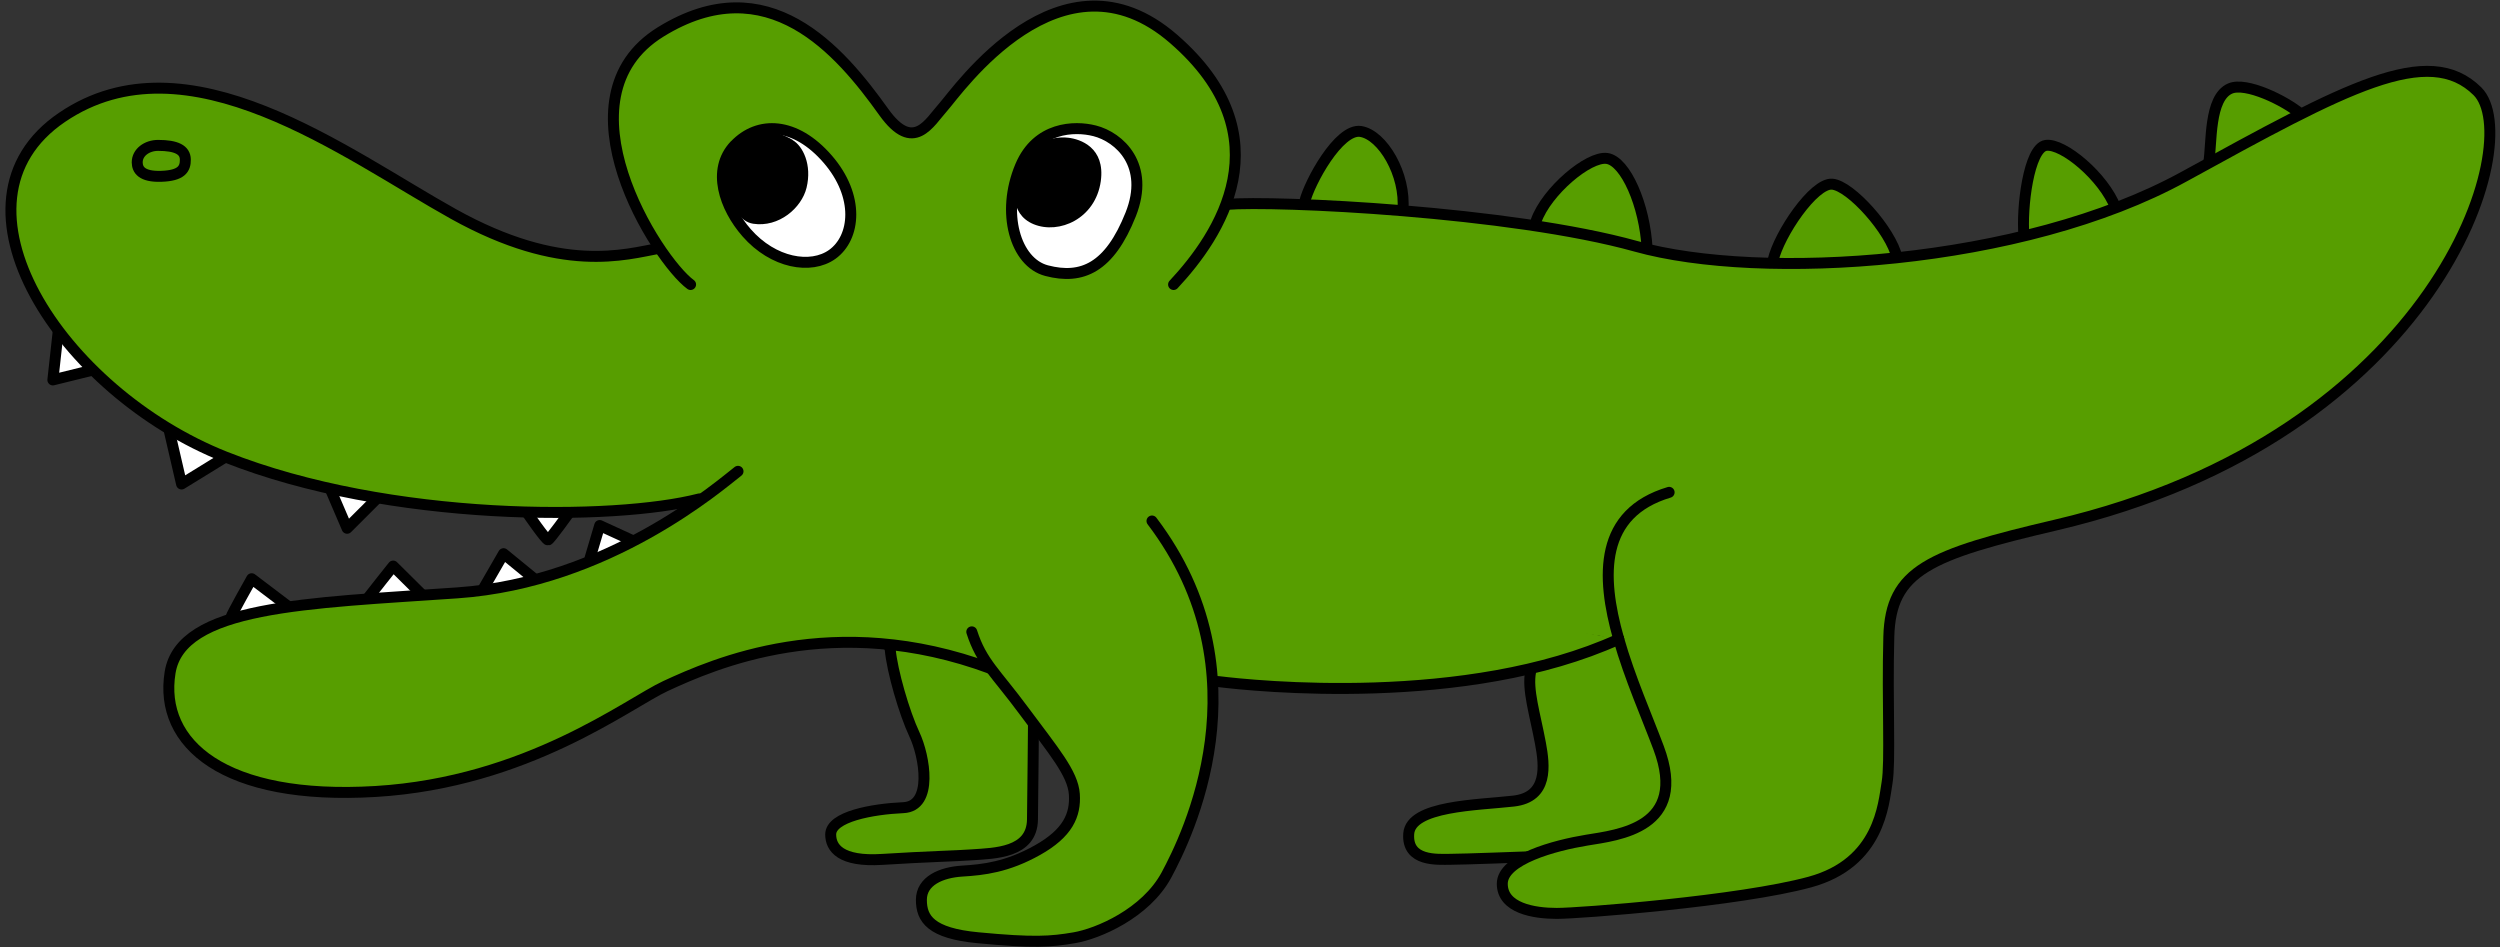
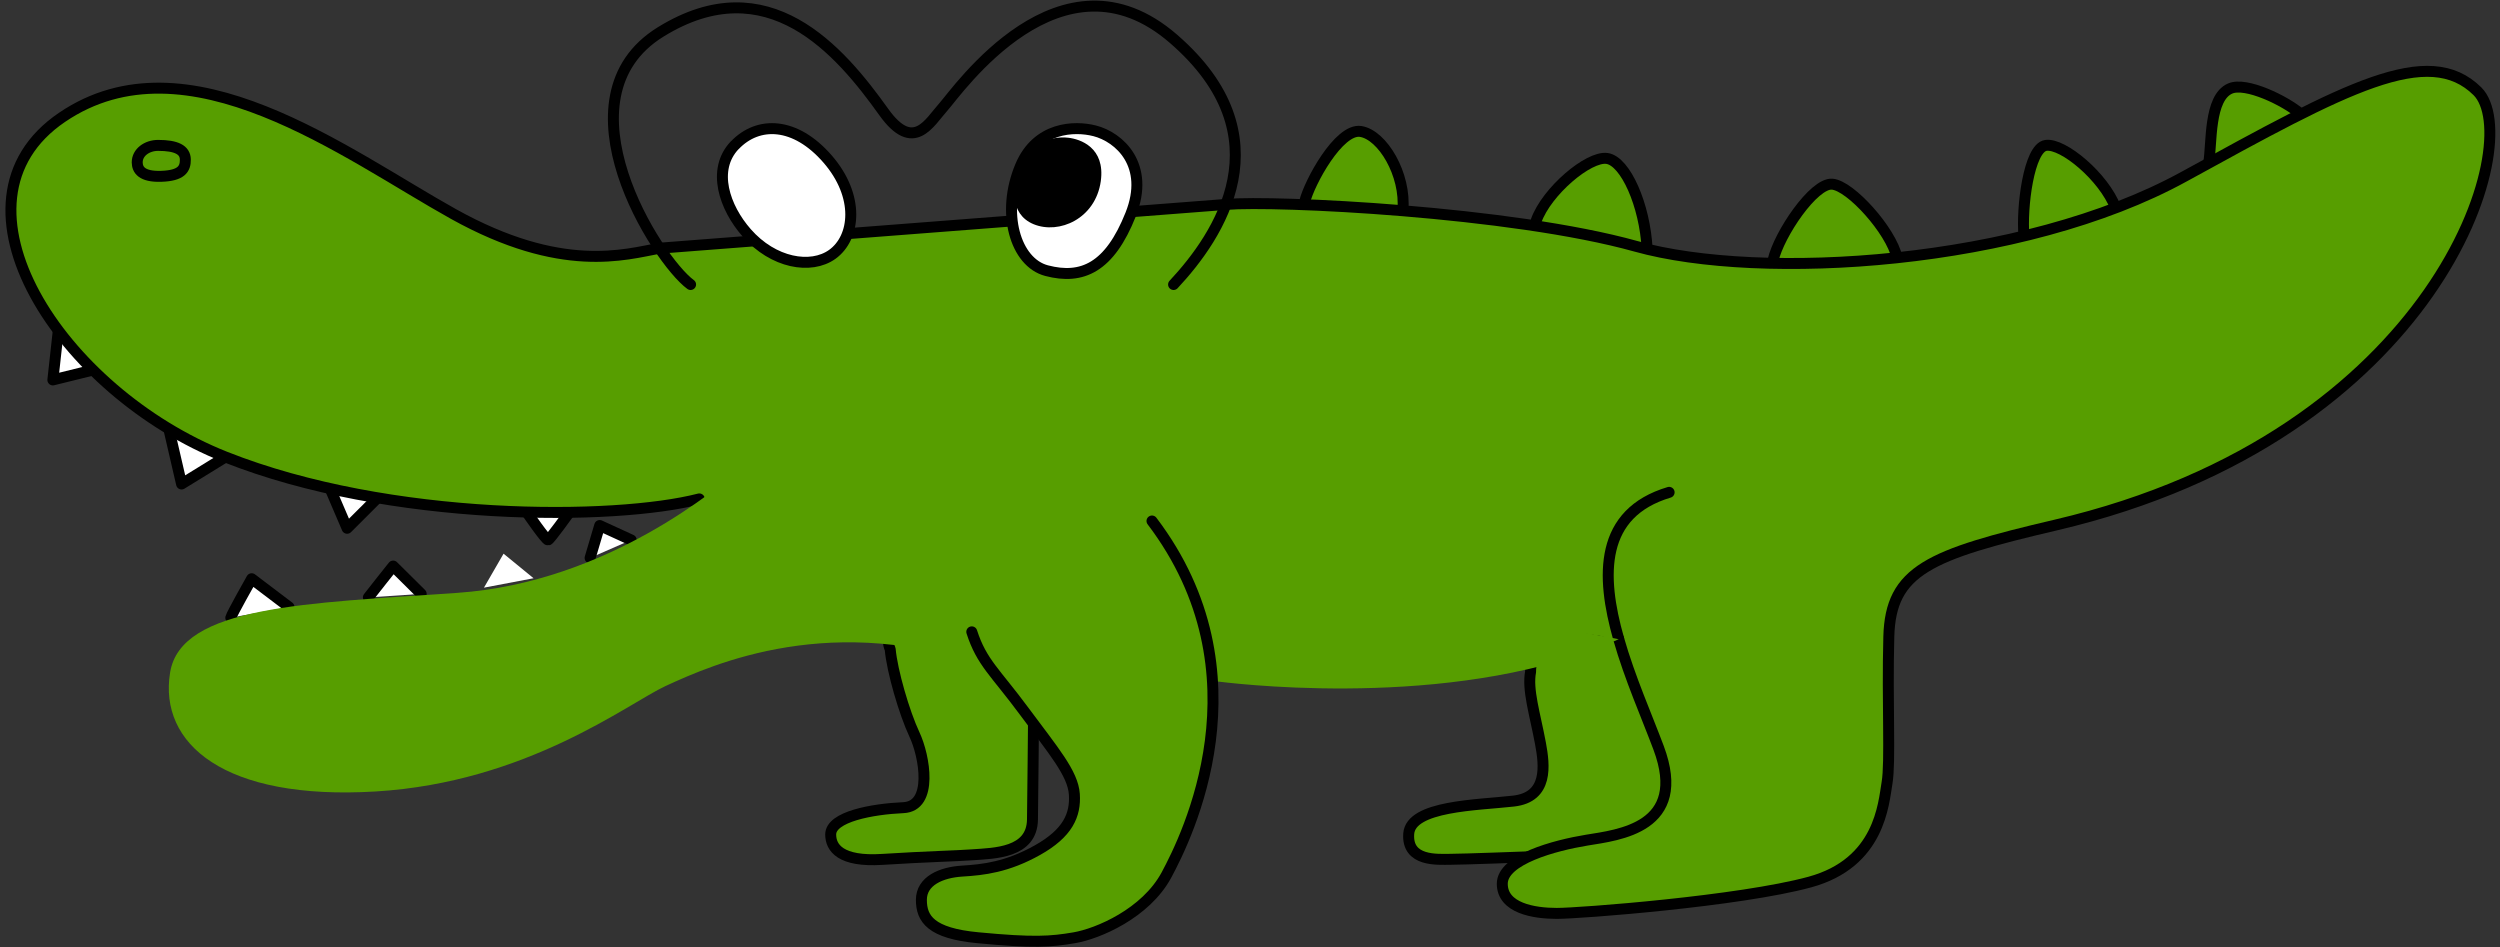
<svg xmlns="http://www.w3.org/2000/svg" width="285" height="108" viewBox="0 0 285 108" fill="none">
  <rect x="0" y="0" width="285" height="108" fill="#333333" stroke="none" />
  <g clip-path="url(#clip0_5_589)">
    <path d="M6.647 37.671L6.026 43.312L10.608 42.181" fill="white" />
    <path d="M6.647 37.671L6.026 43.312L10.608 42.181" stroke="black" stroke-width="1.25" stroke-linecap="round" stroke-linejoin="round" />
    <path d="M19.243 48.885L20.699 55.175L25.7 52.097" fill="white" />
    <path d="M19.243 48.885L20.699 55.175L25.7 52.097" stroke="black" stroke-width="1.25" stroke-linecap="round" stroke-linejoin="round" />
    <path d="M37.63 55.69L39.572 60.223L42.834 56.966" fill="white" />
    <path d="M37.63 55.69L39.572 60.223L42.834 56.966" stroke="black" stroke-width="1.25" stroke-linecap="round" stroke-linejoin="round" />
    <path d="M60.103 58.477C60.103 58.477 62.259 61.622 62.485 61.554C62.711 61.487 64.867 58.477 64.867 58.477" fill="white" />
    <path d="M60.103 58.477C60.103 58.477 62.259 61.622 62.485 61.554C62.711 61.487 64.867 58.477 64.867 58.477" stroke="black" stroke-width="1.25" stroke-linecap="round" stroke-linejoin="round" />
    <path d="M26.309 70.418C26.388 70.049 28.691 65.975 28.691 65.975L32.946 69.198" fill="white" />
    <path d="M26.309 70.418C26.388 70.049 28.691 65.975 28.691 65.975L32.946 69.198" stroke="black" stroke-width="1.25" stroke-linecap="round" stroke-linejoin="round" />
    <path d="M41.998 68.102C42.303 67.687 44.82 64.531 44.82 64.531L48.015 67.699" fill="white" />
    <path d="M41.998 68.102C42.303 67.687 44.82 64.531 44.82 64.531L48.015 67.699" stroke="black" stroke-width="1.25" stroke-linecap="round" stroke-linejoin="round" />
    <path d="M55.171 66.993L57.406 63.121C57.406 63.121 60.521 65.684 60.826 65.919" fill="white" />
-     <path d="M55.171 66.993L57.406 63.121C57.406 63.121 60.521 65.684 60.826 65.919" stroke="black" stroke-width="1.25" stroke-linecap="round" stroke-linejoin="round" />
    <path d="M67.271 63.602L68.366 59.909L71.955 61.554" fill="white" />
    <path d="M67.271 63.602L68.366 59.909L71.955 61.554" stroke="black" stroke-width="1.25" stroke-linecap="round" stroke-linejoin="round" />
    <path d="M148.731 23.01C149.261 20.817 152.636 14.594 155.12 14.986C157.603 15.377 160.3 19.877 159.928 23.973" fill="#579E00" />
    <path d="M148.731 23.01C149.261 20.817 152.636 14.594 155.12 14.986C157.603 15.377 160.3 19.877 159.928 23.973" stroke="black" stroke-width="1.25" stroke-linecap="round" stroke-linejoin="round" />
    <path d="M175.121 25.17C176.317 21.812 181.103 17.761 183.202 18.063C185.302 18.366 187.525 23.391 187.774 28.404" fill="#579E00" />
    <path d="M175.121 25.17C176.317 21.812 181.103 17.761 183.202 18.063C185.302 18.366 187.525 23.391 187.774 28.404" stroke="black" stroke-width="1.25" stroke-linecap="round" stroke-linejoin="round" />
    <path d="M202.131 29.669C202.809 26.703 206.77 20.828 208.87 20.995C210.969 21.163 215.586 26.311 216.263 29.367" fill="#579E00" />
    <path d="M202.131 29.669C202.809 26.703 206.77 20.828 208.87 20.995C210.969 21.163 215.586 26.311 216.263 29.367" stroke="black" stroke-width="1.25" stroke-linecap="round" stroke-linejoin="round" />
    <path d="M230.733 26.893C230.44 23.726 231.275 16.866 233.228 16.575C235.18 16.284 239.831 20.156 241.185 23.693" fill="#579E00" />
    <path d="M230.733 26.893C230.44 23.726 231.275 16.866 233.228 16.575C235.18 16.284 239.831 20.156 241.185 23.693" stroke="black" stroke-width="1.25" stroke-linecap="round" stroke-linejoin="round" />
    <path d="M251.795 18.567C252.168 16.329 251.795 11.158 254.233 10.095C256.039 9.3 260.509 11.483 262.281 12.993" fill="#579E00" />
    <path d="M251.795 18.567C252.168 16.329 251.795 11.158 254.233 10.095C256.039 9.3 260.509 11.483 262.281 12.993" stroke="black" stroke-width="1.25" stroke-linecap="round" stroke-linejoin="round" />
    <path d="M117.815 82.505C117.815 82.505 117.747 90.407 117.702 93.428C117.646 97.256 113.345 97.267 110.862 97.446C109.101 97.581 105.681 97.648 100.568 97.972C95.816 98.274 94.699 96.651 94.699 95.129C94.699 93.093 99.439 92.231 102.972 92.074C106.415 91.929 105.41 86.21 104.248 83.736C103.085 81.263 101.697 76.484 101.482 74.011C101.482 74.011 100.794 72.567 101.956 72.153C103.119 71.739 116.675 75.13 117.206 76.216C117.736 77.301 117.759 81.8 117.804 82.494" fill="#579E00" />
    <path d="M117.815 82.505C117.815 82.505 117.747 90.407 117.702 93.428C117.646 97.256 113.345 97.267 110.862 97.446C109.101 97.581 105.681 97.648 100.568 97.972C95.816 98.274 94.699 96.651 94.699 95.129C94.699 93.093 99.439 92.231 102.972 92.074C106.415 91.929 105.41 86.21 104.248 83.736C103.085 81.263 101.697 76.484 101.482 74.011C101.482 74.011 100.794 72.567 101.956 72.153C103.119 71.739 116.675 75.13 117.206 76.216C117.736 77.301 117.759 81.8 117.804 82.494" stroke="black" stroke-width="1.25" stroke-linecap="round" stroke-linejoin="round" />
    <path d="M174.172 97.681C174.172 97.681 166.745 97.961 165.323 97.961C163.901 97.961 160.368 98.263 160.594 95.051C160.82 91.839 168.393 91.794 172.536 91.324C176.52 90.877 176.08 87.262 175.617 84.766C174.985 81.375 174.093 78.622 174.489 76.574C174.489 76.574 174.364 73.82 176.667 73.418C178.97 73.026 184.275 71.627 185.979 70.642C187.683 69.657 195.991 86.725 192.593 92.085C189.196 97.446 174.184 97.659 174.184 97.659L174.172 97.681Z" fill="#579E00" stroke="black" stroke-width="1.25" stroke-linecap="round" stroke-linejoin="round" />
    <path d="M184.523 72.813C185.787 77.267 187.785 81.778 189.083 85.258C192.492 94.391 184.478 95.186 180.877 95.779C177.277 96.372 171.26 97.961 171.26 100.748C171.26 103.534 174.861 104.128 177.468 104.128C180.076 104.128 198.294 102.74 206.308 100.557C214.322 98.375 214.717 91.626 215.123 89.243C215.529 86.859 215.123 80.11 215.326 72.567C215.529 65.024 219.931 63.233 234.356 59.853C277.993 49.635 288.028 15.97 282.429 10.408C276.819 4.846 267.406 10.017 248.985 20.134C230.564 30.262 200.72 32.053 186.498 28.08C172.276 24.107 145.446 22.831 139.803 23.301L75.205 28.293C71.244 29.02 64.031 31.258 51.717 24.409C39.402 17.56 21.342 3.693 7.075 13.374C-7.192 23.055 6.928 44.655 25.699 52.097C44.47 59.54 70.103 59.361 79.72 56.876" fill="#579E00" />
    <path d="M184.523 72.813C185.787 77.267 187.785 81.778 189.083 85.258C192.492 94.391 184.478 95.186 180.877 95.779C177.277 96.372 171.26 97.961 171.26 100.748C171.26 103.534 174.861 104.128 177.468 104.128C180.076 104.128 198.294 102.74 206.308 100.557C214.322 98.375 214.717 91.626 215.123 89.243C215.529 86.859 215.123 80.11 215.326 72.567C215.529 65.024 219.931 63.233 234.356 59.853C277.993 49.635 288.028 15.97 282.429 10.408C276.819 4.846 267.406 10.017 248.985 20.134C230.564 30.262 200.72 32.053 186.498 28.08C172.276 24.107 145.446 22.831 139.803 23.301L75.205 28.293C71.244 29.02 64.031 31.258 51.717 24.409C39.402 17.56 21.342 3.693 7.075 13.374C-7.192 23.055 6.928 44.655 25.699 52.097C44.47 59.54 70.103 59.361 79.72 56.876" stroke="black" stroke-width="1.25" stroke-linecap="round" stroke-linejoin="round" />
    <path d="M190.28 56.127C182.345 58.499 182.469 65.584 184.523 72.813L190.28 56.127Z" fill="#579E00" />
    <path d="M190.28 56.127C182.345 58.499 182.469 65.584 184.523 72.813" stroke="black" stroke-width="1.25" stroke-linecap="round" stroke-linejoin="round" />
    <path d="M84.134 53.731C82.113 55.287 69.415 66.389 52.134 67.587C34.853 68.784 20.62 69.053 19.39 76.674C18.08 84.788 25.552 91.268 42.822 90.228C60.092 89.187 71.616 80.177 75.871 78.208C81.334 75.689 95.071 69.579 112.95 76.216L138.922 77.704C142.907 78.196 167.186 80.737 184.534 72.869" fill="#579E00" />
-     <path d="M84.134 53.731C82.113 55.287 69.415 66.389 52.134 67.587C34.853 68.784 20.62 69.053 19.39 76.674C18.08 84.788 25.552 91.268 42.822 90.228C60.092 89.187 71.616 80.177 75.871 78.208C81.334 75.689 95.071 69.579 112.95 76.216L138.922 77.704C142.907 78.196 167.186 80.737 184.534 72.869" stroke="black" stroke-width="1.25" stroke-linecap="round" stroke-linejoin="round" />
    <path d="M18.024 16.575C20.101 16.575 21.105 17.079 21.128 18.175C21.15 19.272 20.654 20.022 18.396 20.1C16.139 20.179 15.653 19.339 15.642 18.511C15.642 17.37 16.748 16.575 18.024 16.575Z" stroke="black" stroke-width="1.25" stroke-linecap="round" stroke-linejoin="round" />
    <path d="M110.783 72.03C111.912 75.533 113.458 76.618 116.765 81.095C120.072 85.561 122.318 88.157 122.476 90.541C122.635 92.925 121.72 94.984 118.266 96.92C114.812 98.856 112.103 99.159 109.699 99.304C107.295 99.45 105.038 100.423 105.038 102.583C105.038 104.743 106.11 106.4 111.494 106.903C117.849 107.508 119.79 107.362 122.476 106.903C125.163 106.444 130.615 104.128 132.974 99.752C135.299 95.432 144.543 76.82 131.326 59.394" fill="#579E00" />
    <path d="M110.783 72.03C111.912 75.533 113.458 76.618 116.765 81.095C120.072 85.561 122.318 88.157 122.476 90.541C122.635 92.925 121.72 94.984 118.266 96.92C114.812 98.856 112.103 99.159 109.699 99.304C107.295 99.45 105.038 100.423 105.038 102.583C105.038 104.743 106.11 106.4 111.494 106.903C117.849 107.508 119.79 107.362 122.476 106.903C125.163 106.444 130.615 104.128 132.974 99.752C135.299 95.432 144.543 76.82 131.326 59.394" stroke="black" stroke-width="1.25" stroke-linecap="round" stroke-linejoin="round" />
-     <path d="M78.727 32.434C74.924 29.658 63.106 11.181 75.319 3.637C87.531 -3.906 95.749 5.764 100.749 12.77C104.158 17.537 105.952 13.956 107.555 12.177C109.158 10.386 120.976 -6.693 133.787 4.432C146.609 15.556 138.99 26.871 133.787 32.434" fill="#579E00" />
    <path d="M78.727 32.434C74.924 29.658 63.106 11.181 75.319 3.637C87.531 -3.906 95.749 5.764 100.749 12.77C104.158 17.537 105.952 13.956 107.555 12.177C109.158 10.386 120.976 -6.693 133.787 4.432C146.609 15.556 138.99 26.871 133.787 32.434" stroke="black" stroke-width="1.25" stroke-linecap="round" stroke-linejoin="round" />
    <path d="M124.769 14.907C127.635 15.635 131.123 18.835 128.9 24.442C126.495 30.497 123.369 31.919 119.317 30.855C115.739 29.915 114.091 24.241 116.337 18.925C118.233 14.437 122.511 14.336 124.757 14.907H124.769Z" fill="white" stroke="black" stroke-width="1.25" stroke-linecap="round" stroke-linejoin="round" />
    <path d="M83.762 16.564C86.437 13.755 90.67 13.889 94.349 18.131C98.029 22.372 97.532 27.095 94.88 28.998C92.442 30.744 88.153 30.005 85.116 26.535C82.599 23.67 81.098 19.35 83.762 16.552V16.564Z" fill="white" stroke="black" stroke-width="1.25" stroke-linecap="round" stroke-linejoin="round" />
    <path d="M121.777 15.702C123.121 15.847 126.021 16.799 125.491 20.648C124.893 24.935 120.739 26.748 117.838 25.562C114.949 24.375 115.558 20.984 115.953 19.955C116.348 18.925 117.894 15.277 121.777 15.702Z" fill="black" />
-     <path d="M90.365 15.971C91.527 16.653 92.588 18.78 91.945 21.41C91.381 23.704 88.796 25.954 85.861 25.506C82.927 25.058 82.193 18.992 82.983 17.773C83.773 16.553 85.94 13.363 90.376 15.959L90.365 15.971Z" fill="black" />
  </g>
  <defs>
    <clipPath id="clip0_5_589">
      <rect width="284" height="108" fill="white" transform="translate(0.54)" />
    </clipPath>
  </defs>
</svg>